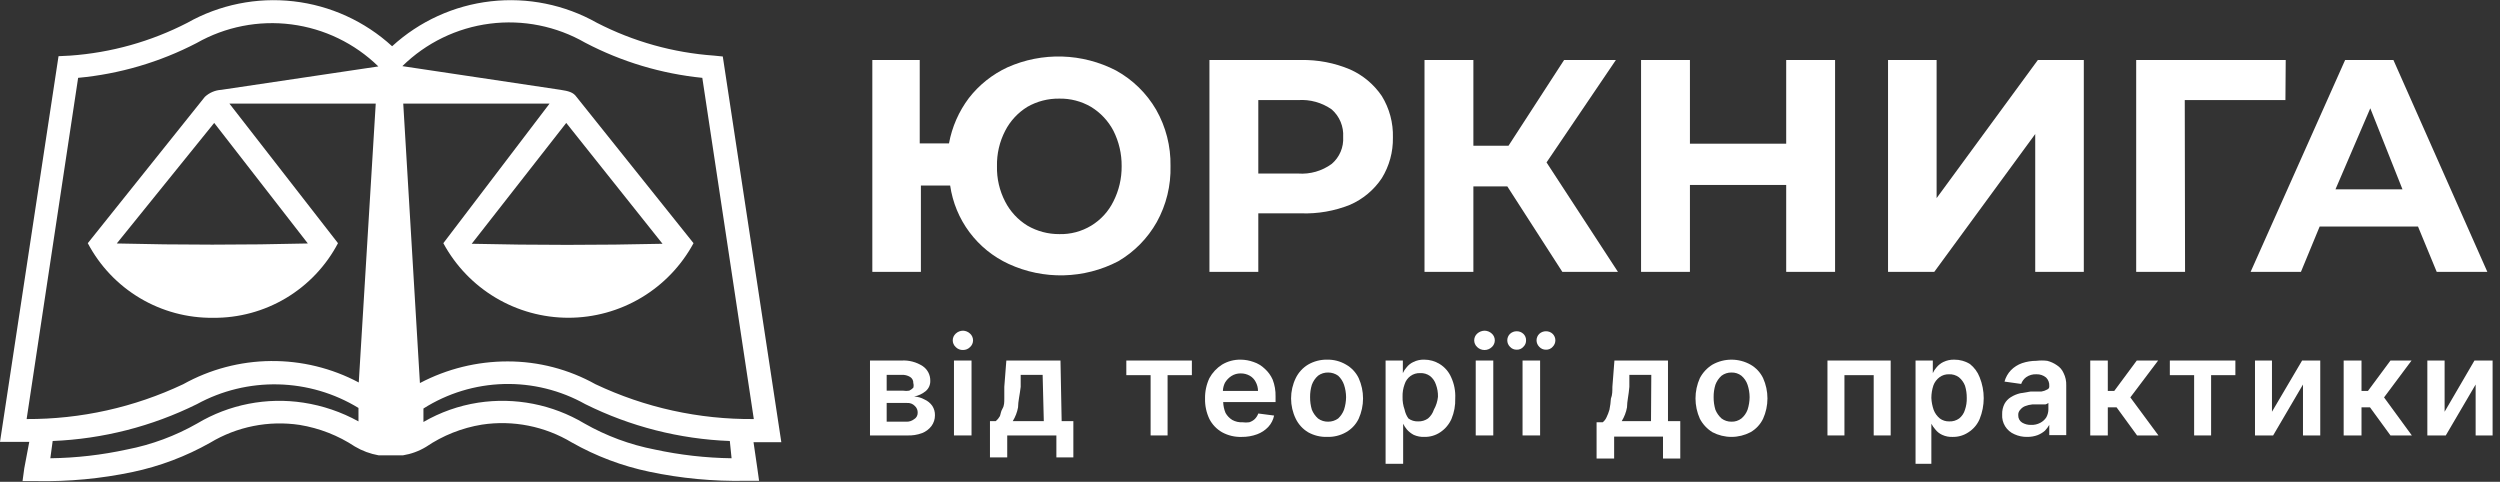
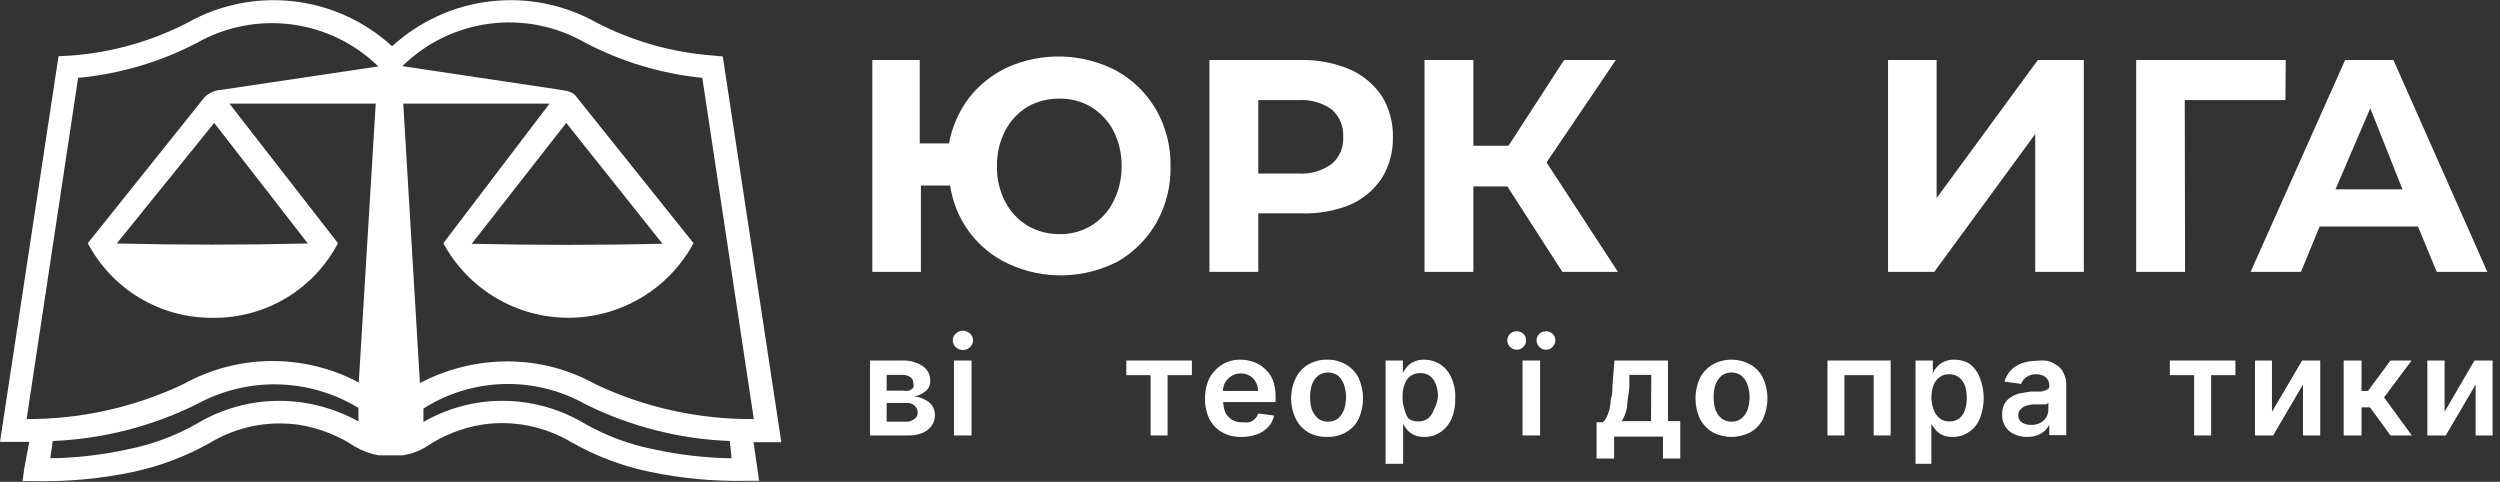
<svg xmlns="http://www.w3.org/2000/svg" width="275" height="53" viewBox="0 0 275 53" fill="none">
  <rect x="0" y="0" width="275" height="53" fill="#333333" stroke="none" />
  <g clip-path="url(#clip0_2755_13791)">
    <path d="M78.541 6.117C74.05 5.799 69.67 4.572 65.666 2.512C62.118 0.51 58.029 -0.319 53.982 0.144C49.935 0.606 46.138 2.337 43.133 5.087C40.129 2.337 36.332 0.606 32.285 0.144C28.238 -0.319 24.148 0.51 20.601 2.512C16.597 4.572 12.217 5.799 7.725 6.117L6.438 6.181L0 48.607H3.219L2.672 51.504L2.479 52.92H3.991C7.548 52.989 11.101 52.654 14.582 51.922C17.573 51.292 20.45 50.206 23.112 48.703C26.067 46.924 29.55 46.229 32.962 46.74C35.135 47.096 37.208 47.907 39.045 49.122C39.849 49.598 40.733 49.925 41.653 50.087V50.087H42.522H42.972H44.324C45.224 49.942 46.087 49.625 46.867 49.154C48.715 47.901 50.813 47.066 53.016 46.708C56.438 46.192 59.932 46.887 62.898 48.671C65.557 50.179 68.435 51.265 71.428 51.89C74.908 52.624 78.461 52.959 82.018 52.888H83.499L83.305 51.504L82.887 48.639H85.945L79.507 6.214L78.541 6.117ZM8.594 8.563C13.147 8.14 17.574 6.839 21.631 4.733V4.733C24.792 2.938 28.451 2.218 32.056 2.683C35.661 3.147 39.018 4.77 41.62 7.308L24.335 9.883C23.663 9.923 23.025 10.197 22.532 10.656V10.656L9.657 26.75C10.976 29.253 12.961 31.343 15.391 32.791C17.822 34.239 20.605 34.989 23.434 34.959C26.258 34.987 29.035 34.236 31.46 32.788C33.886 31.339 35.864 29.25 37.178 26.75V26.75L25.236 11.396H41.331L39.464 42.072C36.484 40.49 33.156 39.679 29.783 39.713C26.409 39.747 23.098 40.624 20.15 42.265C14.768 44.811 8.883 46.12 2.929 46.096L8.594 8.563ZM33.863 26.782C26.846 26.954 19.839 26.954 12.844 26.782L23.562 13.521L33.863 26.782ZM33.38 44.293C29.338 43.675 25.207 44.483 21.695 46.579C19.294 47.949 16.684 48.917 13.97 49.444C11.199 50.048 8.373 50.372 5.537 50.409L5.794 48.51C11.309 48.285 16.716 46.903 21.663 44.454C24.401 42.958 27.484 42.209 30.604 42.282C33.723 42.356 36.767 43.249 39.432 44.873V46.353C37.552 45.315 35.503 44.618 33.38 44.293V44.293ZM80.473 50.409C77.626 50.37 74.79 50.047 72.007 49.444C69.293 48.917 66.683 47.949 64.282 46.579C60.77 44.483 56.639 43.675 52.597 44.293C50.476 44.622 48.435 45.342 46.578 46.418V44.937C49.225 43.259 52.278 42.328 55.411 42.243C58.545 42.158 61.643 42.922 64.378 44.454C69.331 46.918 74.752 48.301 80.28 48.51L80.473 50.409ZM65.505 42.265C62.553 40.619 59.228 39.755 55.848 39.755C52.483 39.752 49.169 40.569 46.191 42.137L44.357 11.396H60.451L48.767 26.75C50.108 29.231 52.095 31.303 54.517 32.747C56.94 34.191 59.707 34.953 62.527 34.953C65.347 34.953 68.115 34.191 70.537 32.747C72.96 31.303 74.947 29.231 76.288 26.75V26.75L63.413 10.656C63.059 10.141 62.511 10.012 61.674 9.883L44.26 7.276C46.872 4.709 50.253 3.067 53.886 2.602C57.519 2.137 61.204 2.874 64.378 4.701V4.701C68.384 6.799 72.755 8.11 77.254 8.563L82.919 46.096C76.9 46.149 70.947 44.839 65.505 42.265V42.265ZM62.286 13.521L72.876 26.815C65.891 26.976 58.874 26.976 51.889 26.815L62.286 13.521Z" fill="white" />
    <path d="M213.027 21.793V6.6H207.684V29.905H212.77L223.875 14.744V29.905H229.219V6.6H224.165L213.027 21.793Z" fill="white" />
    <path d="M151.997 10.559C151.124 9.274 149.909 8.259 148.488 7.63C146.788 6.916 144.957 6.565 143.113 6.6H133.038V29.905H138.413V23.467H143.113C144.95 23.533 146.781 23.215 148.488 22.534C149.915 21.915 151.134 20.898 151.997 19.604C152.825 18.261 153.249 16.708 153.22 15.13C153.266 13.52 152.841 11.931 151.997 10.559V10.559ZM146.493 18.027C145.424 18.81 144.112 19.187 142.791 19.089H138.413V11.01H142.791C144.106 10.919 145.413 11.283 146.493 12.04C146.918 12.416 147.252 12.883 147.47 13.408C147.687 13.932 147.783 14.499 147.748 15.066C147.782 15.623 147.687 16.18 147.469 16.694C147.251 17.208 146.917 17.664 146.493 18.027V18.027Z" fill="white" />
    <path d="M127.243 24.432C128.29 22.544 128.812 20.41 128.756 18.252C128.793 16.088 128.248 13.954 127.179 12.072C126.126 10.262 124.602 8.771 122.769 7.758C120.933 6.807 118.906 6.281 116.838 6.219C114.771 6.158 112.716 6.563 110.827 7.404C109.162 8.176 107.705 9.335 106.578 10.784C105.471 12.254 104.721 13.963 104.389 15.773H101.17V6.599H95.956V29.904H101.299V20.409H104.518C104.786 22.27 105.515 24.034 106.64 25.541C107.764 27.047 109.248 28.249 110.956 29.035C112.851 29.909 114.922 30.337 117.009 30.286C119.095 30.236 121.143 29.709 122.994 28.745C124.768 27.71 126.234 26.221 127.243 24.432V24.432ZM122.479 22.147C121.937 23.255 121.087 24.184 120.031 24.824C118.975 25.463 117.758 25.785 116.524 25.752C115.292 25.76 114.081 25.438 113.016 24.819C111.974 24.18 111.127 23.267 110.569 22.179C109.945 20.978 109.635 19.638 109.668 18.284C109.638 16.931 109.947 15.591 110.569 14.389C111.127 13.302 111.974 12.389 113.016 11.75C114.083 11.14 115.295 10.829 116.524 10.848C117.744 10.825 118.946 11.137 120.001 11.75C121.052 12.388 121.909 13.3 122.479 14.389C123.086 15.597 123.396 16.932 123.381 18.284C123.394 19.625 123.085 20.95 122.479 22.147V22.147Z" fill="white" />
    <path d="M240.324 11.01H251.397L251.429 6.6H234.98V29.905H240.356L240.324 11.01Z" fill="white" />
    <path d="M273.608 29.905L263.275 6.6H257.964L247.567 29.905H253.103L255.164 24.916H265.979L268.039 29.905H273.608ZM256.902 20.827L260.732 11.911L264.273 20.827H256.902Z" fill="white" />
    <path d="M170.119 17.866L177.748 6.6H172.05L165.935 16.031H162.072V6.6H156.696V29.905H162.072V20.506H165.806L171.857 29.905H177.973L170.119 17.866Z" fill="white" />
-     <path d="M201.858 29.905V6.6H196.482V15.806H185.892V6.6H180.517V29.905H185.892V20.345H196.482V29.905H201.858Z" fill="white" />
    <path d="M101.686 43.939C101.341 43.746 100.955 43.636 100.559 43.617C101.034 43.527 101.477 43.316 101.847 43.006C102.007 42.866 102.133 42.693 102.216 42.498C102.3 42.303 102.339 42.091 102.33 41.879C102.336 41.562 102.262 41.249 102.116 40.968C101.97 40.687 101.755 40.447 101.493 40.27C100.805 39.825 99.993 39.611 99.175 39.658H95.699V47.899H99.787C100.346 47.923 100.904 47.836 101.428 47.641C101.837 47.484 102.194 47.217 102.458 46.869C102.714 46.524 102.849 46.106 102.845 45.678C102.853 45.313 102.752 44.955 102.555 44.648C102.336 44.336 102.036 44.091 101.686 43.939V43.939ZM97.534 41.236H99.175C99.502 41.214 99.828 41.292 100.109 41.461C100.223 41.531 100.317 41.631 100.379 41.75C100.442 41.869 100.471 42.003 100.463 42.137C100.511 42.305 100.511 42.483 100.463 42.652C100.332 42.784 100.18 42.893 100.012 42.974C99.788 43.01 99.56 43.01 99.336 42.974H97.534V41.236ZM100.527 46.128C100.287 46.309 99.991 46.4 99.69 46.386H97.534V44.326H99.787C99.941 44.315 100.096 44.338 100.241 44.394C100.385 44.45 100.516 44.536 100.624 44.648C100.732 44.744 100.817 44.863 100.873 44.997C100.928 45.131 100.953 45.275 100.946 45.42C100.946 45.565 100.907 45.707 100.834 45.832C100.76 45.956 100.654 46.059 100.527 46.128Z" fill="white" />
    <path d="M105.935 36.375C105.636 36.377 105.348 36.492 105.13 36.697C105.027 36.79 104.944 36.905 104.887 37.032C104.831 37.16 104.801 37.298 104.801 37.437C104.801 37.577 104.831 37.715 104.887 37.842C104.944 37.97 105.027 38.084 105.13 38.178C105.234 38.285 105.359 38.369 105.498 38.424C105.637 38.48 105.786 38.505 105.935 38.499C106.079 38.501 106.221 38.473 106.354 38.418C106.487 38.362 106.607 38.281 106.707 38.178C106.811 38.084 106.894 37.97 106.95 37.842C107.007 37.715 107.036 37.577 107.036 37.437C107.036 37.298 107.007 37.16 106.95 37.032C106.894 36.905 106.811 36.79 106.707 36.697C106.497 36.499 106.223 36.385 105.935 36.375V36.375Z" fill="white" />
    <path d="M106.868 39.658H104.937V47.898H106.868V39.658Z" fill="white" />
-     <path d="M116.653 39.658H110.698L110.473 42.555C110.473 43.005 110.473 43.456 110.473 43.842C110.473 44.229 110.473 44.615 110.28 44.937C110.086 45.259 110.086 45.516 109.99 45.774C109.874 45.982 109.721 46.167 109.539 46.321H108.896V50.312H110.795V47.898H116.202V50.312H118.069V46.321H116.782L116.653 39.658ZM114.818 46.321H111.406C111.692 45.857 111.888 45.344 111.986 44.808C111.986 44.164 112.179 43.424 112.275 42.555V41.235H114.69L114.818 46.321Z" fill="white" />
    <path d="M123.896 41.267H126.567V47.898H128.434V41.267H131.106V39.658H123.896V41.267Z" fill="white" />
    <path d="M139.121 40.56C138.774 40.224 138.356 39.971 137.898 39.819C137.444 39.654 136.965 39.566 136.482 39.562C135.757 39.547 135.043 39.737 134.422 40.109C133.843 40.479 133.367 40.988 133.037 41.59C132.705 42.294 132.54 43.065 132.555 43.843C132.536 44.621 132.702 45.394 133.037 46.096C133.35 46.702 133.83 47.205 134.422 47.545C135.081 47.907 135.826 48.085 136.578 48.06C137.16 48.069 137.738 47.971 138.284 47.77C138.748 47.599 139.167 47.324 139.507 46.965C139.833 46.614 140.056 46.18 140.151 45.71L138.413 45.485C138.33 45.714 138.199 45.923 138.027 46.096C137.852 46.258 137.643 46.379 137.415 46.45C137.169 46.484 136.92 46.484 136.675 46.45C136.283 46.472 135.892 46.383 135.548 46.193C135.24 46.003 134.985 45.737 134.808 45.42C134.651 45.042 134.564 44.639 134.55 44.229H140.312V43.618C140.329 42.98 140.22 42.346 139.99 41.751C139.788 41.297 139.492 40.891 139.121 40.56ZM134.518 43.006C134.528 42.693 134.605 42.386 134.743 42.105C134.919 41.806 135.161 41.553 135.452 41.364C135.759 41.168 136.117 41.067 136.482 41.075C136.831 41.072 137.175 41.16 137.48 41.332C137.755 41.49 137.979 41.725 138.123 42.008C138.291 42.314 138.38 42.657 138.381 43.006H134.518Z" fill="white" />
    <path d="M148.069 40.108C147.436 39.735 146.712 39.545 145.977 39.561C145.243 39.55 144.52 39.74 143.885 40.108C143.301 40.461 142.831 40.975 142.533 41.589C142.194 42.286 142.018 43.051 142.018 43.826C142.018 44.601 142.194 45.366 142.533 46.063C142.831 46.676 143.301 47.191 143.885 47.544C144.522 47.902 145.246 48.081 145.977 48.059C146.709 48.084 147.433 47.906 148.069 47.544C148.67 47.202 149.153 46.685 149.454 46.063C149.771 45.36 149.935 44.597 149.935 43.826C149.935 43.054 149.771 42.292 149.454 41.589C149.153 40.966 148.67 40.45 148.069 40.108V40.108ZM147.844 45.065C147.707 45.432 147.486 45.763 147.2 46.031C146.882 46.261 146.499 46.385 146.106 46.385C145.701 46.397 145.304 46.272 144.979 46.031C144.683 45.765 144.452 45.434 144.303 45.065C144.169 44.616 144.104 44.15 144.11 43.681C144.104 43.223 144.169 42.767 144.303 42.329C144.443 41.946 144.675 41.603 144.979 41.331C145.304 41.09 145.701 40.965 146.106 40.977C146.499 40.977 146.882 41.101 147.2 41.331C147.494 41.606 147.715 41.949 147.844 42.329C147.989 42.765 148.065 43.221 148.069 43.681C148.065 44.151 147.989 44.618 147.844 45.065Z" fill="white" />
    <path d="M158.37 40.044C157.858 39.727 157.267 39.559 156.664 39.561C156.252 39.548 155.843 39.636 155.473 39.819C155.184 39.95 154.93 40.149 154.733 40.398C154.56 40.589 154.419 40.807 154.314 41.042V41.042V39.658H152.415V51.021H154.346V46.611C154.46 46.841 154.6 47.057 154.765 47.254C154.976 47.489 155.226 47.685 155.505 47.834C155.879 48 156.287 48.078 156.696 48.059C157.315 48.071 157.922 47.891 158.434 47.544C158.97 47.185 159.393 46.683 159.658 46.096C159.962 45.373 160.105 44.593 160.076 43.81C160.115 43.013 159.96 42.218 159.625 41.493C159.364 40.894 158.926 40.388 158.37 40.044ZM157.726 45.066C157.605 45.441 157.383 45.775 157.082 46.031C156.763 46.256 156.378 46.37 155.988 46.353C155.608 46.37 155.233 46.256 154.926 46.031C154.72 45.742 154.578 45.413 154.507 45.066C154.344 44.612 154.268 44.131 154.282 43.649C154.267 43.178 154.344 42.708 154.507 42.265C154.618 41.903 154.844 41.586 155.151 41.364C155.458 41.139 155.833 41.025 156.213 41.042C156.604 41.02 156.991 41.134 157.308 41.364C157.61 41.605 157.833 41.93 157.952 42.297C158.112 42.729 158.189 43.188 158.177 43.649C158.125 44.147 157.972 44.629 157.726 45.066V45.066Z" fill="white" />
-     <path d="M164.261 39.658H162.33V47.898H164.261V39.658Z" fill="white" />
-     <path d="M163.296 36.375C162.998 36.383 162.712 36.497 162.491 36.697C162.387 36.79 162.305 36.905 162.248 37.032C162.191 37.16 162.162 37.298 162.162 37.437C162.162 37.577 162.191 37.715 162.248 37.842C162.305 37.97 162.387 38.084 162.491 38.178C162.707 38.386 162.995 38.502 163.296 38.502C163.596 38.502 163.884 38.386 164.1 38.178C164.204 38.084 164.287 37.97 164.343 37.842C164.4 37.715 164.429 37.577 164.429 37.437C164.429 37.298 164.4 37.16 164.343 37.032C164.287 36.905 164.204 36.79 164.1 36.697C163.882 36.492 163.595 36.377 163.296 36.375Z" fill="white" />
    <path d="M167.866 37.437C167.871 37.305 167.847 37.174 167.797 37.051C167.747 36.929 167.672 36.819 167.576 36.728C167.478 36.633 167.362 36.559 167.235 36.509C167.108 36.46 166.972 36.436 166.836 36.439C166.561 36.436 166.296 36.54 166.096 36.728C166.002 36.821 165.928 36.931 165.877 37.053C165.827 37.175 165.801 37.305 165.801 37.437C165.801 37.568 165.827 37.699 165.877 37.82C165.928 37.942 166.002 38.052 166.096 38.145C166.188 38.249 166.303 38.331 166.431 38.387C166.558 38.442 166.697 38.47 166.836 38.467C166.976 38.472 167.115 38.446 167.243 38.39C167.371 38.334 167.485 38.25 167.576 38.145C167.672 38.054 167.747 37.944 167.797 37.822C167.847 37.7 167.871 37.568 167.866 37.437V37.437Z" fill="white" />
    <path d="M170.055 36.439C169.78 36.436 169.515 36.54 169.315 36.728C169.221 36.821 169.147 36.931 169.097 37.053C169.046 37.175 169.02 37.305 169.02 37.437C169.02 37.568 169.046 37.699 169.097 37.82C169.147 37.942 169.221 38.052 169.315 38.145C169.408 38.249 169.522 38.331 169.65 38.387C169.778 38.442 169.916 38.47 170.055 38.467C170.195 38.472 170.334 38.446 170.462 38.39C170.59 38.334 170.704 38.25 170.796 38.145C170.889 38.052 170.963 37.942 171.014 37.82C171.064 37.699 171.09 37.568 171.09 37.437C171.09 37.305 171.064 37.175 171.014 37.053C170.963 36.931 170.889 36.821 170.796 36.728C170.698 36.633 170.582 36.559 170.454 36.509C170.327 36.46 170.192 36.436 170.055 36.439V36.439Z" fill="white" />
    <path d="M169.411 39.658H167.48V47.898H169.411V39.658Z" fill="white" />
    <path d="M183.478 39.658H177.587L177.362 42.555C177.362 43.005 177.362 43.456 177.201 43.842C177.176 44.253 177.122 44.662 177.04 45.066C176.958 45.353 176.85 45.633 176.718 45.902C176.625 46.116 176.481 46.303 176.3 46.45H175.624V50.441H177.555V48.027H182.93V50.441H184.83V46.321H183.478V39.658ZM181.611 46.321H178.392C178.677 45.857 178.874 45.344 178.971 44.808C178.971 44.164 179.164 43.424 179.229 42.555V41.235H181.643L181.611 46.321Z" fill="white" />
    <path d="M192.555 40.108C191.916 39.75 191.195 39.562 190.463 39.562C189.73 39.562 189.01 39.75 188.37 40.108C187.784 40.469 187.306 40.98 186.986 41.589C186.669 42.292 186.505 43.055 186.505 43.826C186.505 44.598 186.669 45.36 186.986 46.063C187.306 46.672 187.784 47.184 188.37 47.544C189.016 47.882 189.734 48.059 190.463 48.059C191.191 48.059 191.909 47.882 192.555 47.544C193.156 47.202 193.638 46.686 193.939 46.063C194.256 45.36 194.42 44.598 194.42 43.826C194.42 43.055 194.256 42.292 193.939 41.589C193.638 40.967 193.156 40.45 192.555 40.108V40.108ZM192.233 45.066C192.096 45.441 191.863 45.774 191.557 46.031C191.244 46.272 190.857 46.398 190.463 46.385C190.069 46.392 189.683 46.268 189.368 46.031C189.072 45.765 188.841 45.435 188.692 45.066C188.558 44.617 188.493 44.15 188.499 43.681C188.493 43.223 188.558 42.767 188.692 42.329C188.832 41.946 189.064 41.603 189.368 41.331C189.683 41.095 190.069 40.97 190.463 40.977C190.857 40.965 191.244 41.09 191.557 41.331C191.87 41.596 192.104 41.941 192.233 42.329C192.378 42.766 192.454 43.222 192.458 43.681C192.454 44.151 192.378 44.618 192.233 45.066V45.066Z" fill="white" />
    <path d="M201.021 47.898H202.888V41.267H206.107V47.898H207.974V39.658H201.021V47.898Z" fill="white" />
    <path d="M216.698 40.045C216.176 39.721 215.573 39.554 214.959 39.562C214.548 39.552 214.14 39.641 213.768 39.819C213.484 39.959 213.232 40.156 213.028 40.399C212.856 40.59 212.714 40.807 212.61 41.042V41.042V39.658H210.71V51.021H212.449V46.611C212.573 46.843 212.725 47.059 212.899 47.255C213.096 47.504 213.35 47.703 213.64 47.834C214.002 48.002 214.4 48.079 214.798 48.06C215.417 48.072 216.024 47.892 216.537 47.545C217.081 47.196 217.507 46.691 217.76 46.096C218.359 44.62 218.359 42.969 217.76 41.493C217.54 40.925 217.174 40.425 216.698 40.045V40.045ZM216.15 45.066C216.042 45.447 215.817 45.785 215.507 46.032C215.19 46.261 214.803 46.375 214.412 46.354C214.042 46.365 213.679 46.252 213.382 46.032C213.08 45.784 212.847 45.463 212.706 45.098C212.557 44.673 212.47 44.228 212.449 43.779C212.45 43.308 212.526 42.841 212.674 42.394C212.806 42.034 213.041 41.721 213.35 41.493C213.647 41.273 214.01 41.159 214.38 41.171C214.771 41.15 215.157 41.263 215.474 41.493C215.777 41.74 216.01 42.062 216.15 42.427C216.285 42.864 216.35 43.321 216.344 43.779C216.356 44.216 216.291 44.652 216.15 45.066V45.066Z" fill="white" />
    <path d="M226.257 40.173C225.935 39.948 225.575 39.785 225.195 39.69C224.799 39.642 224.399 39.642 224.004 39.69C223.467 39.689 222.935 39.776 222.426 39.947C221.965 40.109 221.547 40.373 221.203 40.72C220.868 41.074 220.625 41.505 220.495 41.975L222.33 42.233C222.433 41.936 222.624 41.678 222.877 41.492C223.206 41.263 223.603 41.149 224.004 41.17C224.389 41.155 224.767 41.281 225.066 41.525C225.189 41.645 225.284 41.791 225.345 41.953C225.407 42.114 225.432 42.286 225.42 42.458V42.458C225.433 42.539 225.417 42.621 225.376 42.691C225.335 42.762 225.271 42.816 225.195 42.844C224.996 42.959 224.778 43.035 224.551 43.07H223.36L222.201 43.263C221.848 43.349 221.512 43.49 221.203 43.681C220.906 43.861 220.661 44.117 220.495 44.422C220.313 44.78 220.224 45.179 220.238 45.58C220.208 46.041 220.322 46.498 220.564 46.891C220.807 47.283 221.165 47.59 221.589 47.769C222.033 47.972 222.518 48.071 223.006 48.059C223.39 48.062 223.771 47.997 224.132 47.866C224.426 47.751 224.698 47.588 224.937 47.383C225.124 47.19 225.287 46.973 225.42 46.739V46.739V47.866H227.287V42.394C227.305 41.926 227.205 41.461 226.997 41.042C226.844 40.684 226.586 40.381 226.257 40.173V40.173ZM225.323 45.065C225.314 45.358 225.237 45.645 225.098 45.902C224.93 46.162 224.697 46.373 224.422 46.514C224.115 46.675 223.771 46.752 223.424 46.739C223.074 46.751 222.728 46.661 222.426 46.482C222.292 46.397 222.182 46.277 222.109 46.136C222.035 45.995 222 45.836 222.008 45.677C221.999 45.565 222.014 45.452 222.053 45.346C222.092 45.241 222.153 45.145 222.233 45.065C222.369 44.895 222.547 44.762 222.748 44.679C223.006 44.577 223.277 44.512 223.553 44.486H224.004H224.519H225.002C225.118 44.453 225.227 44.398 225.323 44.325V45.065Z" fill="white" />
-     <path d="M237.395 39.658H235.045L232.566 43.005H231.858V39.658H229.927V47.898H231.858V44.808H232.824L235.077 47.898H237.427L234.337 43.714L237.395 39.658Z" fill="white" />
    <path d="M238.682 41.267H241.354V47.898H243.221V41.267H245.892V39.658H238.682V41.267Z" fill="white" />
    <path d="M249.916 45.291V39.658H248.049V47.898H250.045L253.328 42.297V47.898H255.228V39.658H253.232L249.916 45.291Z" fill="white" />
    <path d="M265.271 39.658H262.953L260.474 43.005H259.766V39.658H257.803V47.898H259.766V44.808H260.7L262.953 47.898H265.303L262.245 43.714L265.271 39.658Z" fill="white" />
    <path d="M272.191 39.658L268.907 45.291V39.658H267.008V47.898H269.036L272.32 42.297V47.898H274.186V39.658H272.191Z" fill="white" />
  </g>
  <defs>
    <clipPath id="clip0_2755_13791">
      <rect width="274.187" height="52.921" fill="white" />
    </clipPath>
  </defs>
</svg>